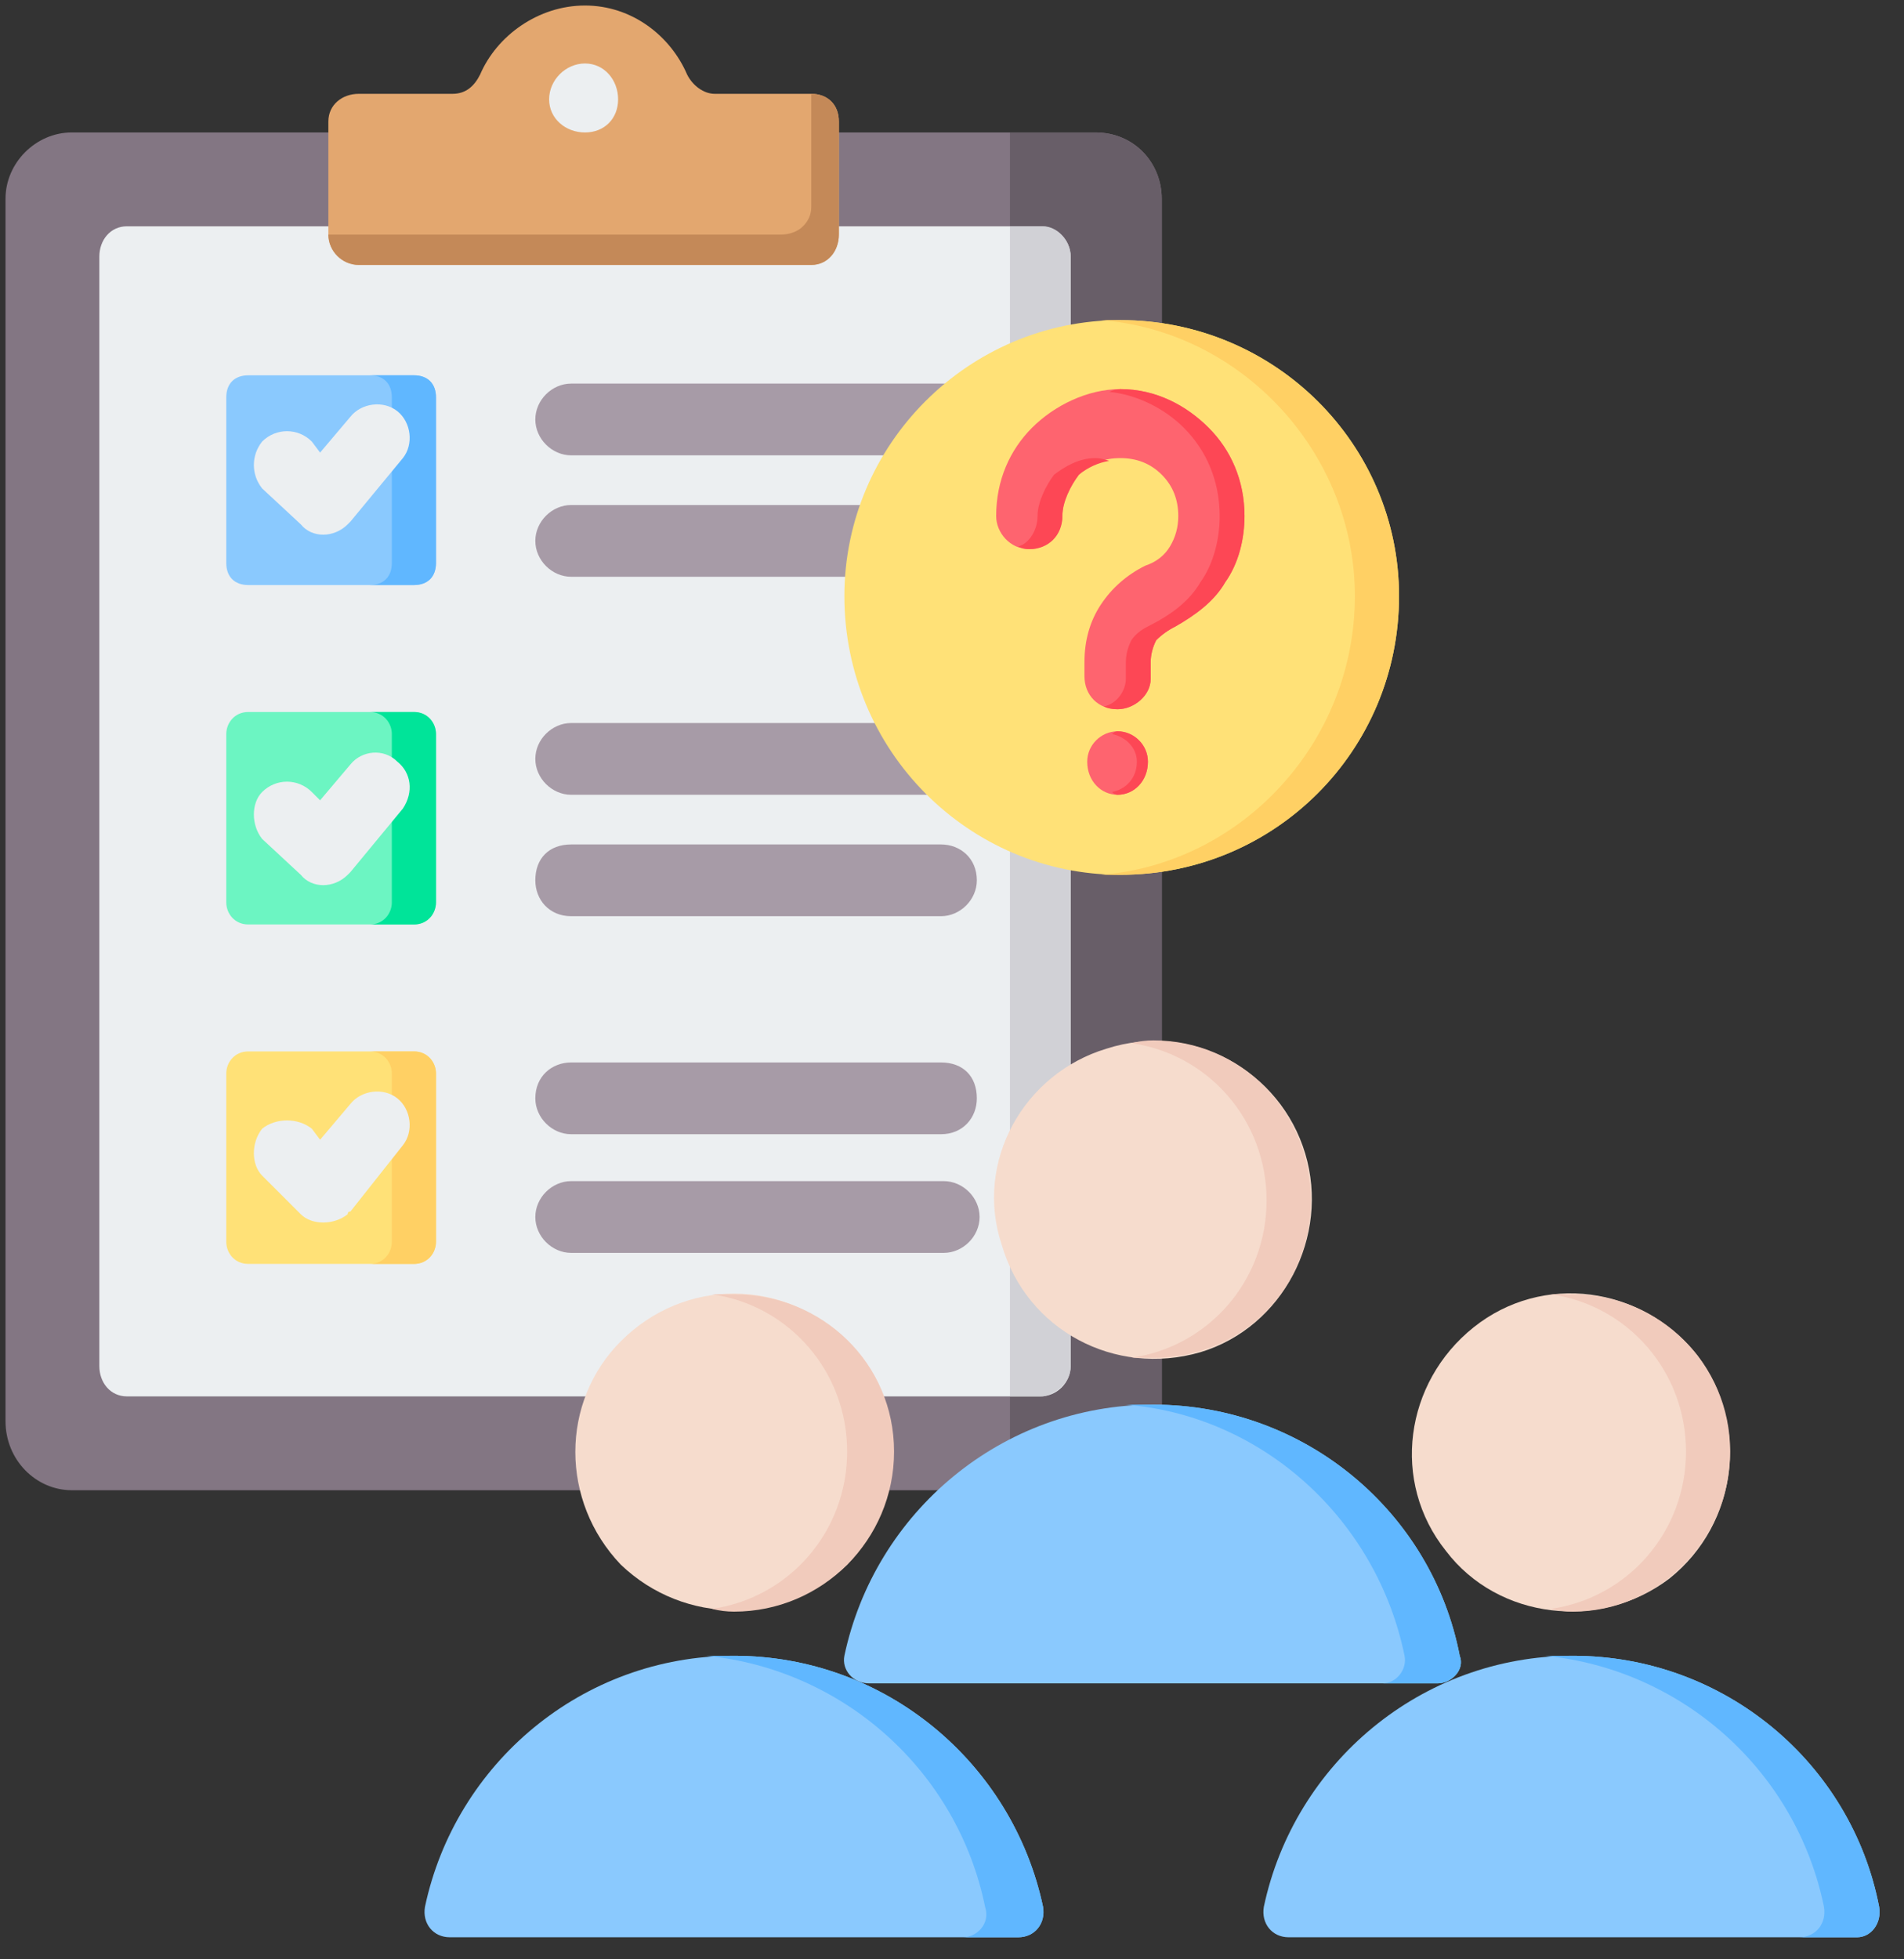
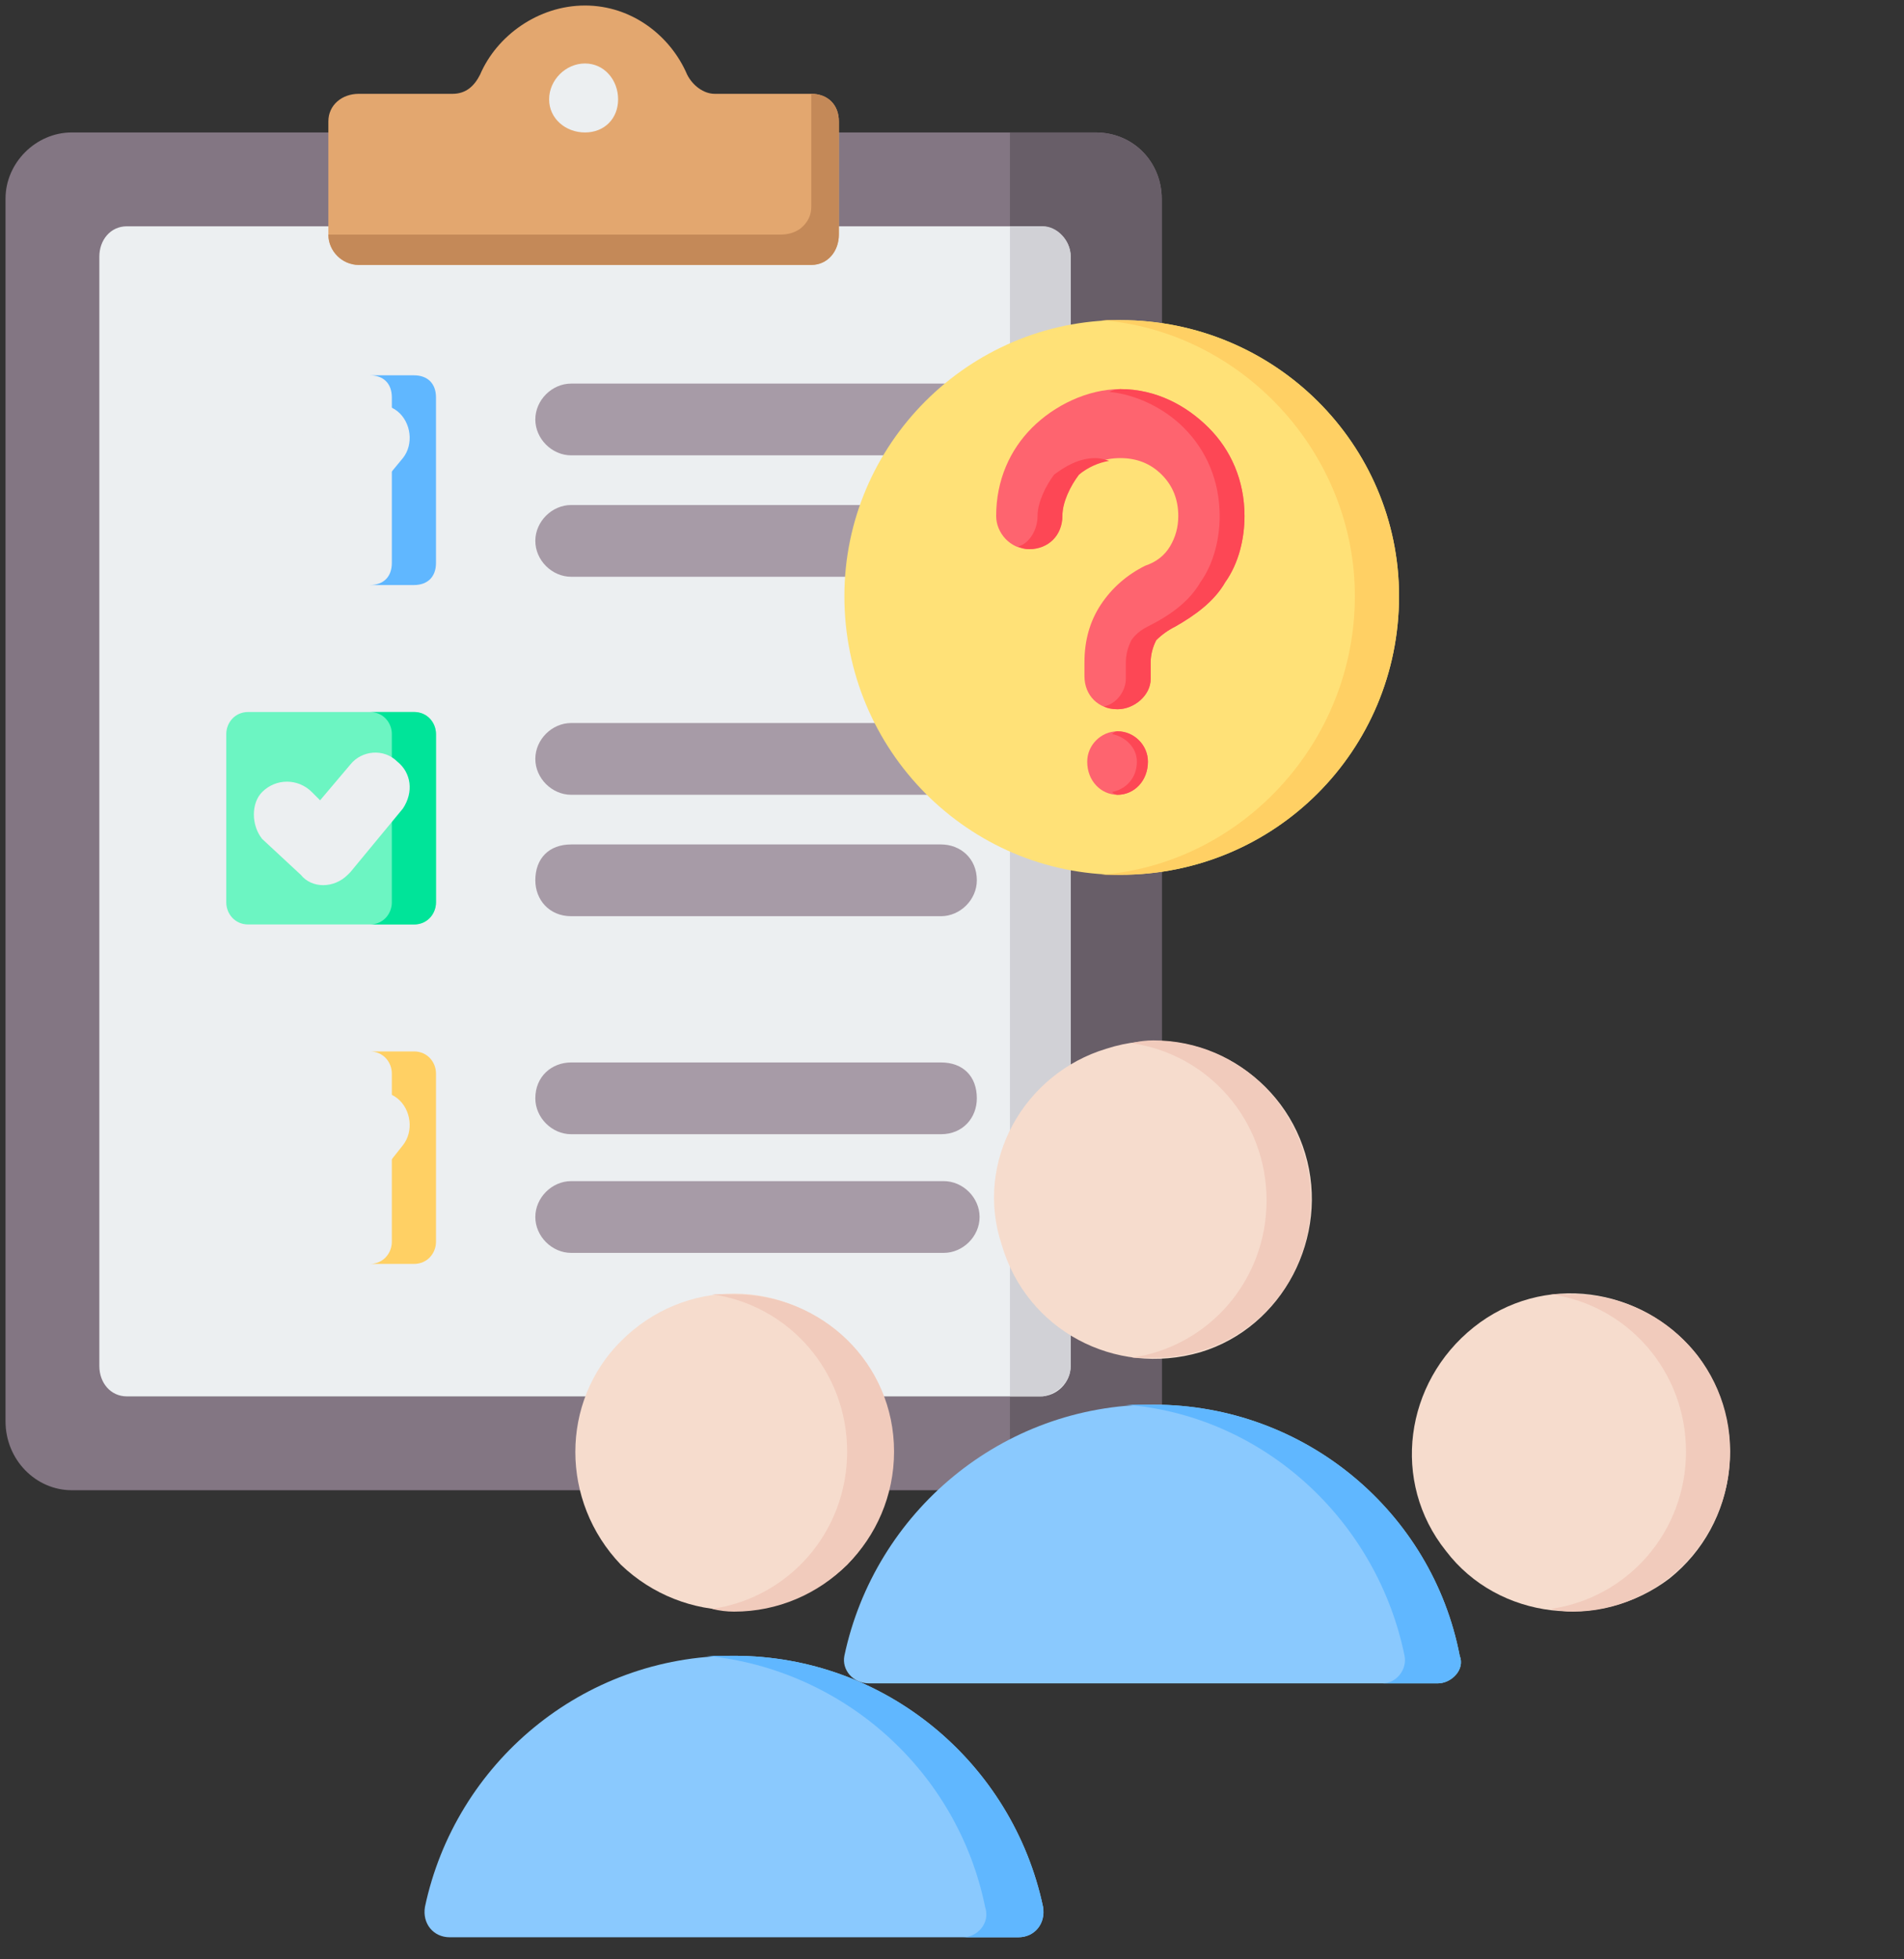
<svg xmlns="http://www.w3.org/2000/svg" version="1.2" viewBox="0 0 69 71" width="69" height="71">
  <rect x="0" y="0" width="69" height="71" fill="#333333" stroke="none" />
  <style>.a{fill:#837683}.b{fill:#685e68}.c{fill:#eceff1}.d{fill:#d1d1d6}.e{fill:#e3a76f}.f{fill:#c48958}.g{fill:#a79ba7}.h{fill:#ffe177}.i{fill:#ffd064}.j{fill:#6cf5c2}.k{fill:#00e499}.l{fill:#8ac9fe}.m{fill:#60b7ff}.n{fill:#fe646f}.o{fill:#fd4755}.p{fill:#f6dccd}.q{fill:#f1cbbc}</style>
  <path fill-rule="evenodd" class="a" d="m39.7 4.8c1.4 0 2.4 1.1 2.4 2.4v44.3c0 1.4-1 2.5-2.4 2.5h-37.1c-1.3 0-2.4-1.1-2.4-2.5v-44.3c0-1.3 1.1-2.4 2.4-2.4z" />
  <path fill-rule="evenodd" class="b" d="m36.6 54h3.1c1.4 0 2.4-1.1 2.4-2.5v-44.3c0-1.3-1-2.4-2.4-2.4h-3.1z" />
  <path fill-rule="evenodd" class="c" d="m37.7 8.2h-33.1c-0.6 0-1 0.5-1 1.1v40.2c0 0.6 0.4 1.1 1 1.1h33.1c0.6 0 1.1-0.5 1.1-1.1v-40.2c0-0.6-0.5-1.1-1.1-1.1z" />
  <path fill-rule="evenodd" class="d" d="m36.6 50.6h1.1q0 0 0.1 0c0.5-0.1 1-0.5 1-1.1v-40.2c0-0.6-0.5-1.1-1-1.1q-0.1 0-0.1 0h-1.1z" />
  <path fill-rule="evenodd" class="e" d="m13 3.4h3.4c0.5 0 0.8-0.3 1-0.7 0.6-1.4 2.1-2.5 3.8-2.5 1.7 0 3.1 1.1 3.7 2.5 0.2 0.4 0.6 0.7 1 0.7h3.5c0.6 0 1 0.4 1 1v4.1c0 0.6-0.4 1.1-1 1.1h-16.4c-0.6 0-1.1-0.5-1.1-1.1v-4.1c0-0.6 0.5-1 1.1-1z" />
  <path fill-rule="evenodd" class="f" d="m28.3 8.5h-16.4c0 0.6 0.5 1.1 1.1 1.1h16.4c0.6 0 1-0.5 1-1.1v-0.3-3.4-0.4c0-0.6-0.4-1-1-1v1.4 2.7q0 0.4-0.3 0.7c-0.2 0.2-0.5 0.3-0.8 0.3z" />
  <path fill-rule="evenodd" class="c" d="m21.2 4.8c-0.7 0-1.3-0.5-1.3-1.2 0-0.7 0.6-1.3 1.3-1.3 0.7 0 1.2 0.6 1.2 1.3 0 0.7-0.5 1.2-1.2 1.2z" />
  <path fill-rule="evenodd" class="g" d="m20.7 41.1c-0.7 0-1.3-0.6-1.3-1.3 0-0.8 0.6-1.3 1.3-1.3h13.4c0.8 0 1.3 0.5 1.3 1.3 0 0.7-0.5 1.3-1.3 1.3zm0-24.6c-0.7 0-1.3-0.6-1.3-1.3 0-0.7 0.6-1.3 1.3-1.3h13.5c0.7 0 1.3 0.6 1.3 1.3 0 0.7-0.6 1.3-1.3 1.3zm0 4.4c-0.7 0-1.3-0.6-1.3-1.3 0-0.7 0.6-1.3 1.3-1.3h13.5c0.7 0 1.3 0.6 1.3 1.3 0 0.7-0.6 1.3-1.3 1.3zm0 7.9c-0.7 0-1.3-0.6-1.3-1.3 0-0.7 0.6-1.3 1.3-1.3h13.5c0.7 0 1.3 0.6 1.3 1.3 0 0.7-0.6 1.3-1.3 1.3zm0 4.4c-0.8 0-1.3-0.6-1.3-1.3 0-0.8 0.5-1.3 1.3-1.3h13.4c0.7 0 1.3 0.5 1.3 1.3 0 0.7-0.6 1.3-1.3 1.3zm0 12.2c-0.7 0-1.3-0.6-1.3-1.3 0-0.7 0.6-1.3 1.3-1.3h13.5c0.7 0 1.3 0.6 1.3 1.3 0 0.7-0.6 1.3-1.3 1.3z" />
-   <path fill-rule="evenodd" class="h" d="m9 38.1h6c0.5 0 0.8 0.4 0.8 0.8v6.1c0 0.4-0.3 0.8-0.8 0.8h-6c-0.5 0-0.8-0.4-0.8-0.8v-6.1c0-0.4 0.3-0.8 0.8-0.8z" />
  <path fill-rule="evenodd" class="i" d="m13.4 38.1h1.6c0.5 0 0.8 0.4 0.8 0.8v6.1c0 0.4-0.3 0.8-0.8 0.8h-1.6c0.5 0 0.8-0.4 0.8-0.8v-6.1c0-0.4-0.3-0.8-0.8-0.8z" />
  <path fill-rule="evenodd" class="j" d="m9 25.8h6c0.5 0 0.8 0.4 0.8 0.8v6.1c0 0.4-0.3 0.8-0.8 0.8h-6c-0.5 0-0.8-0.4-0.8-0.8v-6.1c0-0.4 0.3-0.8 0.8-0.8z" />
  <path fill-rule="evenodd" class="k" d="m13.4 25.8h1.6c0.5 0 0.8 0.4 0.8 0.8v6.1c0 0.4-0.3 0.8-0.8 0.8h-1.6c0.5 0 0.8-0.4 0.8-0.8v-6.1c0-0.4-0.3-0.8-0.8-0.8z" />
-   <path fill-rule="evenodd" class="l" d="m9 13.6h6c0.5 0 0.8 0.3 0.8 0.8v6c0 0.5-0.3 0.8-0.8 0.8h-6c-0.5 0-0.8-0.3-0.8-0.8v-6c0-0.5 0.3-0.8 0.8-0.8z" />
  <path fill-rule="evenodd" class="m" d="m13.4 13.6h1.6c0.5 0 0.8 0.3 0.8 0.8v6c0 0.5-0.3 0.8-0.8 0.8h-1.6c0.5 0 0.8-0.3 0.8-0.8v-6c0-0.5-0.3-0.8-0.8-0.8z" />
  <path fill-rule="evenodd" class="c" d="m9.5 42.6c-0.4-0.4-0.4-1.2 0-1.7 0.5-0.4 1.3-0.4 1.8 0l0.3 0.4 1.1-1.3c0.4-0.5 1.2-0.6 1.7-0.2 0.5 0.4 0.6 1.2 0.2 1.7l-1.9 2.4q-0.1 0-0.1 0.1c-0.5 0.4-1.3 0.4-1.7 0z" />
  <path fill-rule="evenodd" class="c" d="m9.5 30.4c-0.4-0.5-0.4-1.3 0-1.7 0.5-0.5 1.3-0.5 1.8 0l0.3 0.3 1.1-1.3c0.4-0.5 1.2-0.6 1.7-0.1 0.5 0.4 0.6 1.1 0.2 1.7l-1.9 2.3q-0.1 0.1-0.1 0.1c-0.5 0.5-1.3 0.5-1.7 0z" />
  <path fill-rule="evenodd" class="c" d="m9.5 17.7c-0.4-0.5-0.4-1.2 0-1.7 0.5-0.5 1.3-0.5 1.8 0l0.3 0.4 1.1-1.3c0.4-0.5 1.2-0.6 1.7-0.2 0.5 0.4 0.6 1.2 0.2 1.7l-1.9 2.3q-0.1 0.1-0.1 0.1c-0.5 0.5-1.3 0.5-1.7 0z" />
  <path fill-rule="evenodd" class="h" d="m40.6 31.7c-5.5 0-10-4.5-10-10.1 0-5.5 4.5-10 10-10 5.6 0 10.1 4.5 10.1 10 0 5.6-4.5 10.1-10.1 10.1z" />
  <path fill-rule="evenodd" class="i" d="m40.6 11.6c5.6 0 10.1 4.5 10.1 10 0 5.6-4.5 10.1-10.1 10.1q-0.4 0-0.7 0c5.1-0.4 9.2-4.8 9.2-10.1 0-5.2-4.1-9.6-9.2-10q0.3 0 0.7 0z" />
  <path fill-rule="evenodd" class="n" d="m41.7 24.6c0 0.6-0.6 1.1-1.2 1.1-0.7 0-1.2-0.5-1.2-1.2v-0.5q0-1.2 0.6-2.1 0.6-0.9 1.6-1.4 0.6-0.2 0.9-0.7 0.3-0.5 0.3-1.1c0-0.6-0.2-1.1-0.6-1.5-0.4-0.4-0.9-0.6-1.5-0.6-0.6 0-1.1 0.2-1.5 0.6-0.3 0.4-0.6 0.9-0.6 1.5 0 0.6-0.5 1.2-1.2 1.2-0.7 0-1.2-0.6-1.2-1.2 0-1.3 0.5-2.4 1.3-3.2 0.8-0.8 2-1.4 3.2-1.4 1.3 0 2.4 0.6 3.2 1.4 0.8 0.8 1.3 1.9 1.3 3.2 0 0.8-0.2 1.7-0.7 2.4-0.4 0.7-1.1 1.2-1.8 1.6q-0.4 0.2-0.7 0.5-0.2 0.4-0.2 0.8z" />
  <path fill-rule="evenodd" class="o" d="m41.7 24.6c0 0.6-0.6 1.1-1.2 1.1q-0.3 0-0.5-0.1c0.5-0.1 0.8-0.6 0.8-1v-0.6q0-0.4 0.2-0.8 0.2-0.3 0.6-0.5c0.8-0.4 1.5-0.9 1.9-1.6 0.5-0.7 0.7-1.6 0.7-2.4 0-1.3-0.5-2.4-1.3-3.2-0.7-0.7-1.7-1.2-2.7-1.3q0.2-0.1 0.4-0.1c1.3 0 2.4 0.6 3.2 1.4 0.8 0.8 1.3 1.9 1.3 3.2 0 0.8-0.2 1.7-0.7 2.4-0.4 0.7-1.1 1.2-1.8 1.6q-0.4 0.2-0.7 0.5-0.2 0.4-0.2 0.8zm-2.6-7.4c-0.3 0.4-0.6 1-0.6 1.5 0 0.7-0.5 1.2-1.2 1.2q-0.2 0-0.4-0.1c0.4-0.1 0.7-0.6 0.7-1.1 0-0.5 0.3-1.1 0.6-1.5 0.4-0.3 0.9-0.6 1.5-0.6q0.2 0 0.5 0.1-0.6 0.1-1.1 0.5z" />
  <path fill-rule="evenodd" class="n" d="m40.5 28.8c-0.6 0-1.1-0.5-1.1-1.2 0-0.6 0.5-1.1 1.1-1.1 0.6 0 1.1 0.5 1.1 1.1 0 0.7-0.5 1.2-1.1 1.2z" />
  <path fill-rule="evenodd" class="o" d="m40.5 26.5c0.6 0 1.1 0.5 1.1 1.1 0 0.7-0.5 1.2-1.1 1.2q-0.1 0-0.2-0.1c0.5-0.1 0.9-0.5 0.9-1.1 0-0.5-0.4-0.9-0.9-1q0.1-0.1 0.2-0.1z" />
-   <path fill-rule="evenodd" class="l" d="m46.7 70.2h20.6c0.5 0 0.9-0.5 0.8-1.1-1-5.2-5.6-9.1-11.1-9.1-5.5 0-10.1 3.9-11.2 9.1-0.1 0.6 0.3 1.1 0.9 1.1z" />
-   <path fill-rule="evenodd" class="m" d="m65.2 70.2h2.1c0.5 0 0.9-0.5 0.8-1.1-1-5.2-5.6-9.1-11.1-9.1q-0.5 0-1 0c5 0.5 9.1 4.2 10.1 9.1 0.1 0.6-0.3 1.1-0.9 1.1z" />
  <path fill-rule="evenodd" class="p" d="m60.5 57.2c-2.5 1.9-6.2 1.5-8.1-1-2-2.5-1.5-6.1 1-8.1 2.5-2 6.1-1.5 8.1 1 1.9 2.5 1.5 6.1-1 8.1z" />
  <path fill-rule="evenodd" class="q" d="m57 46.9c3.1 0 5.7 2.5 5.7 5.7 0 3.2-2.6 5.8-5.7 5.8q-0.4 0-0.8-0.1c2.8-0.4 4.9-2.8 4.9-5.7 0-2.9-2.1-5.3-4.9-5.7q0.4 0 0.8 0z" />
  <path fill-rule="evenodd" class="l" d="m31.5 61h20.6c0.5 0 1-0.5 0.8-1-1-5.2-5.6-9.1-11.1-9.1-5.5 0-10.1 3.9-11.2 9.1-0.1 0.5 0.3 1 0.9 1z" />
  <path fill-rule="evenodd" class="m" d="m50.1 61h2c0.5 0 1-0.5 0.8-1-1-5.2-5.6-9.1-11.1-9.1q-0.5 0-1 0c5 0.4 9.1 4.2 10.1 9.1 0.1 0.5-0.3 1-0.8 1z" />
  <path fill-rule="evenodd" class="p" d="m43.5 49c-3.1 0.9-6.3-0.8-7.2-3.9-1-3 0.8-6.2 3.8-7.1 3.1-1 6.3 0.8 7.2 3.8 0.9 3-0.8 6.3-3.8 7.2z" />
  <path fill-rule="evenodd" class="q" d="m41.8 37.7c3.2 0 5.7 2.6 5.7 5.8 0 3.2-2.5 5.7-5.7 5.7q-0.4 0-0.8 0c2.8-0.4 4.9-2.8 4.9-5.7 0-2.9-2.1-5.3-4.9-5.7q0.4-0.1 0.8-0.1z" />
  <path fill-rule="evenodd" class="l" d="m16.3 70.2h20.6c0.6 0 1-0.5 0.9-1.1-1.1-5.2-5.7-9.1-11.2-9.1-5.5 0-10.1 3.9-11.2 9.1-0.1 0.6 0.3 1.1 0.9 1.1z" />
  <path fill-rule="evenodd" class="m" d="m34.9 70.2h2c0.6 0 1-0.5 0.9-1.1-1.1-5.2-5.7-9.1-11.2-9.1q-0.5 0-1 0c5 0.5 9.1 4.2 10.1 9.1 0.2 0.6-0.3 1.1-0.8 1.1z" />
  <path fill-rule="evenodd" class="p" d="m30.7 56.7c-2.3 2.2-5.9 2.2-8.2 0-2.2-2.3-2.2-5.9 0-8.1 2.3-2.3 5.9-2.3 8.2 0 2.2 2.2 2.2 5.8 0 8.1z" />
  <path fill-rule="evenodd" class="q" d="m26.6 46.9c3.2 0 5.8 2.5 5.8 5.7 0 3.2-2.6 5.8-5.8 5.8q-0.4 0-0.8-0.1c2.8-0.4 4.9-2.8 4.9-5.7 0-2.9-2.1-5.3-4.9-5.7q0.4 0 0.8 0z" />
</svg>